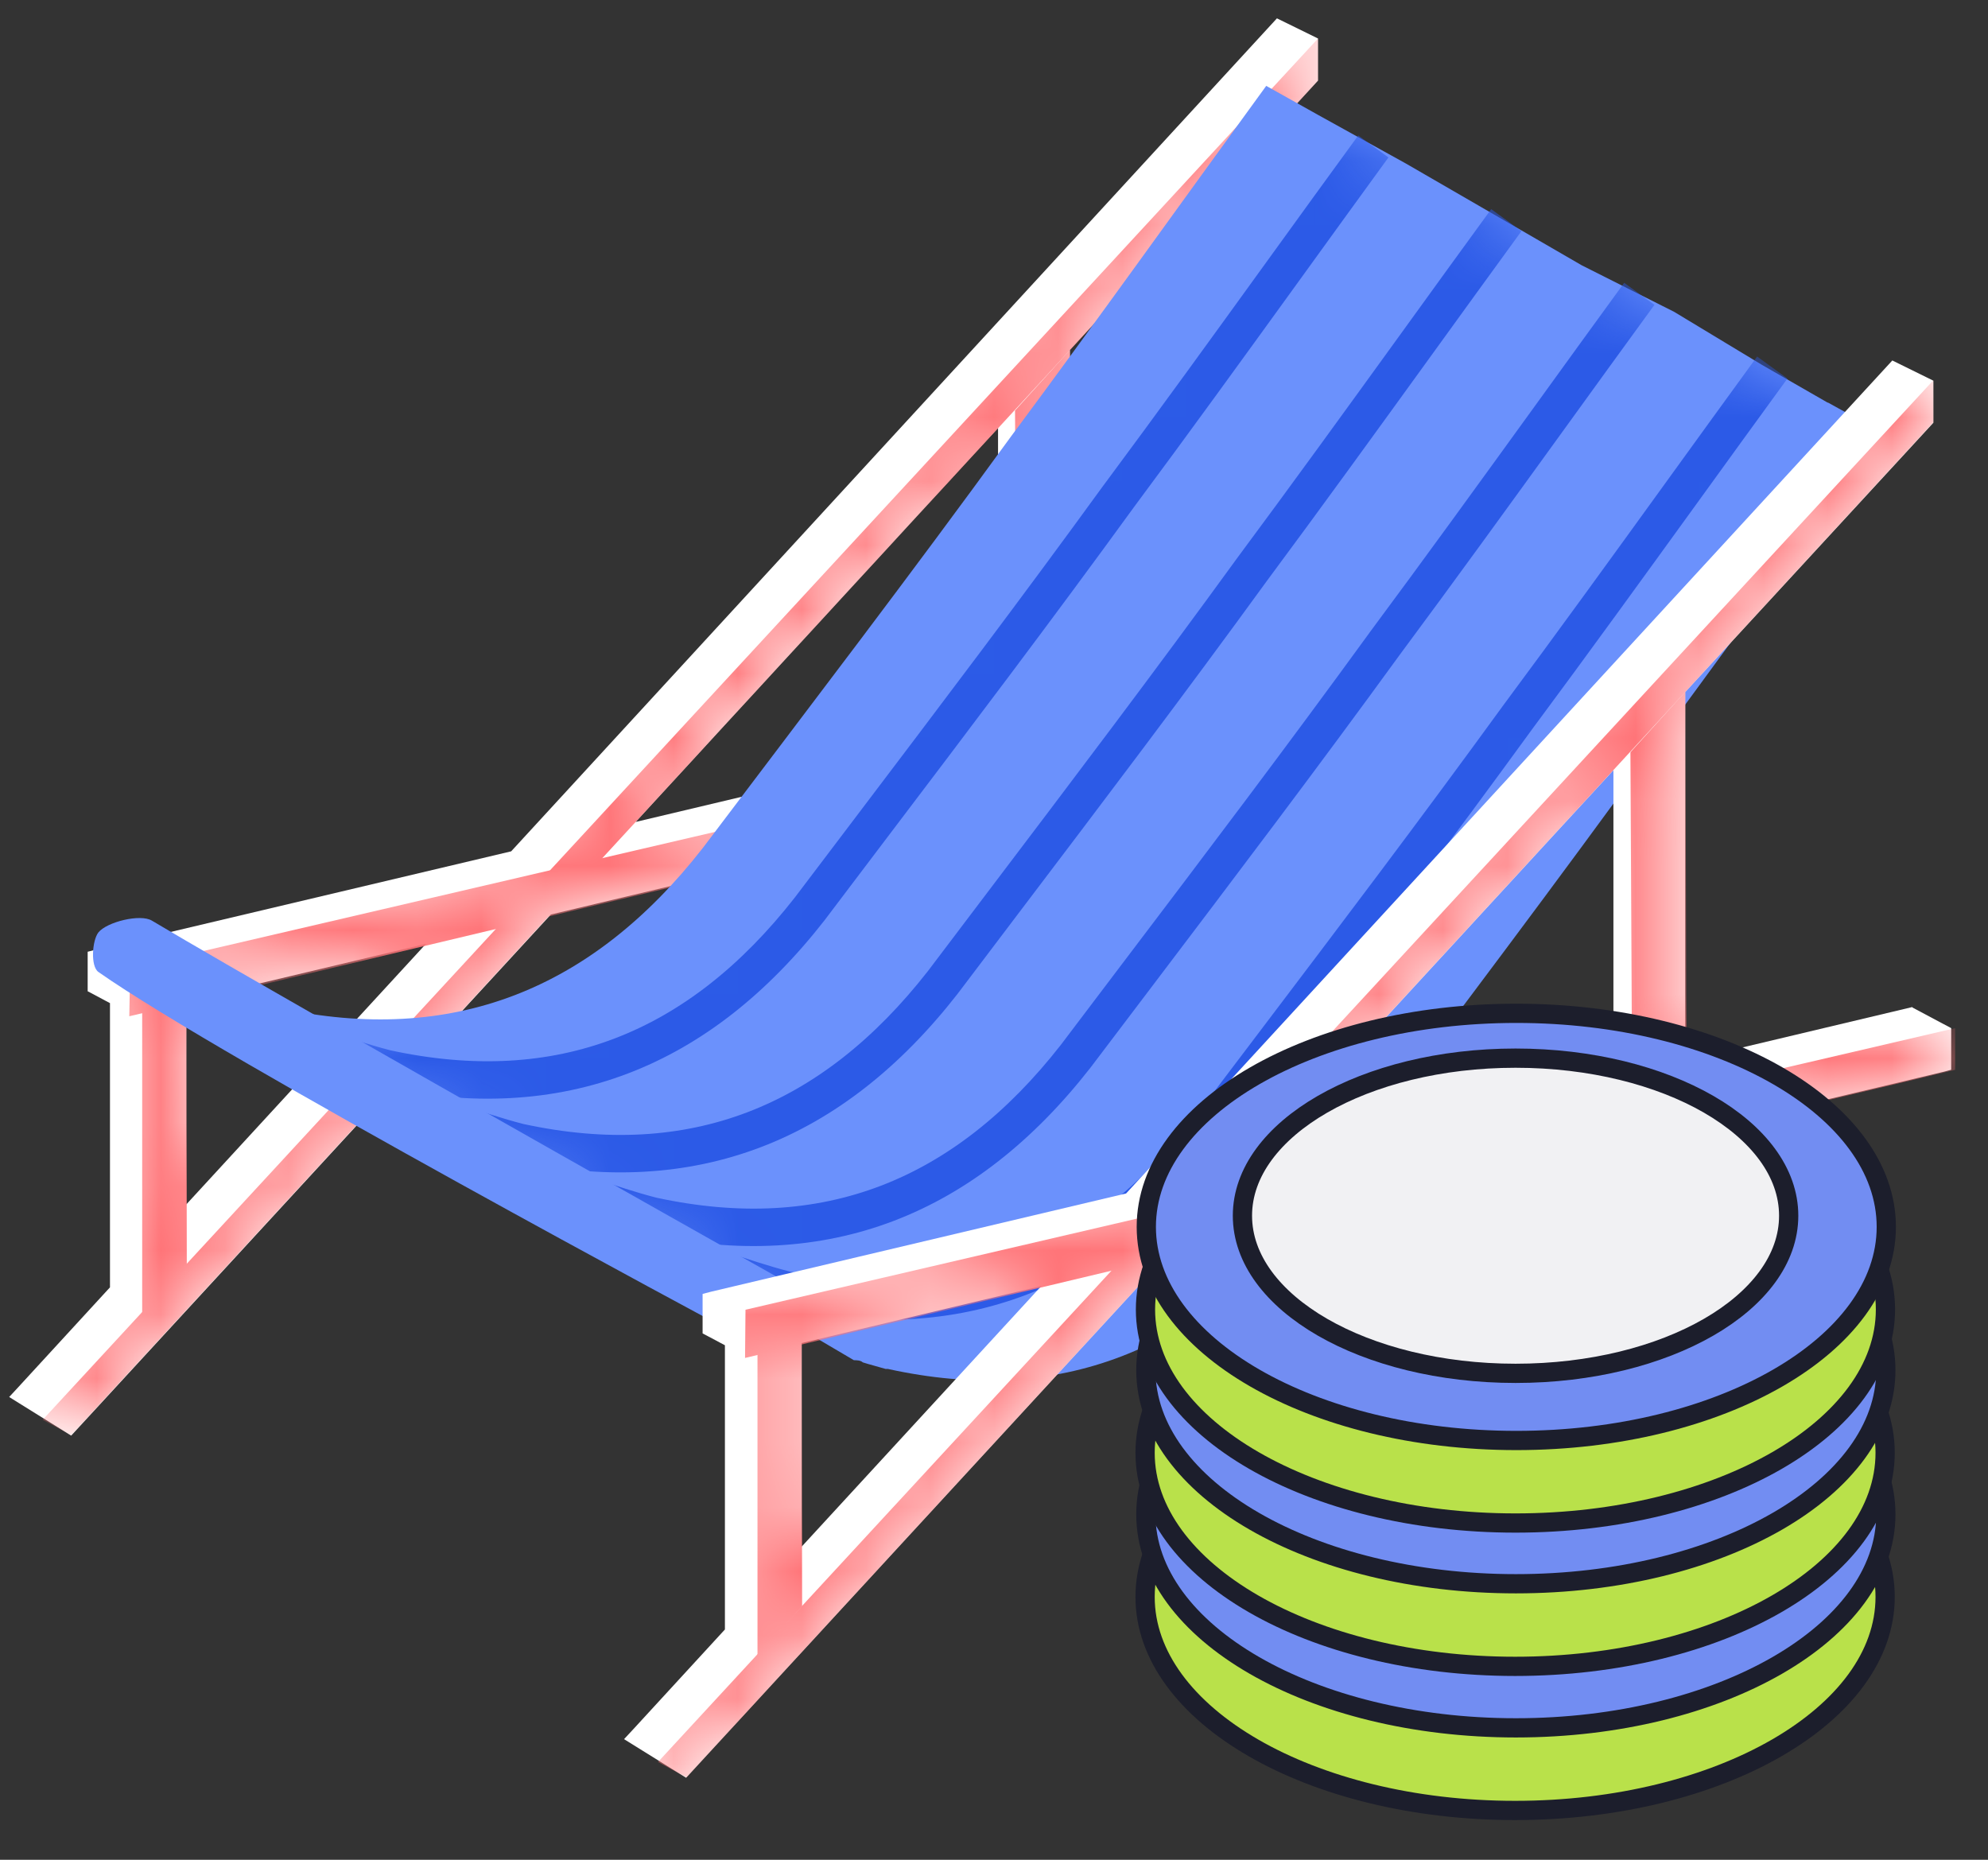
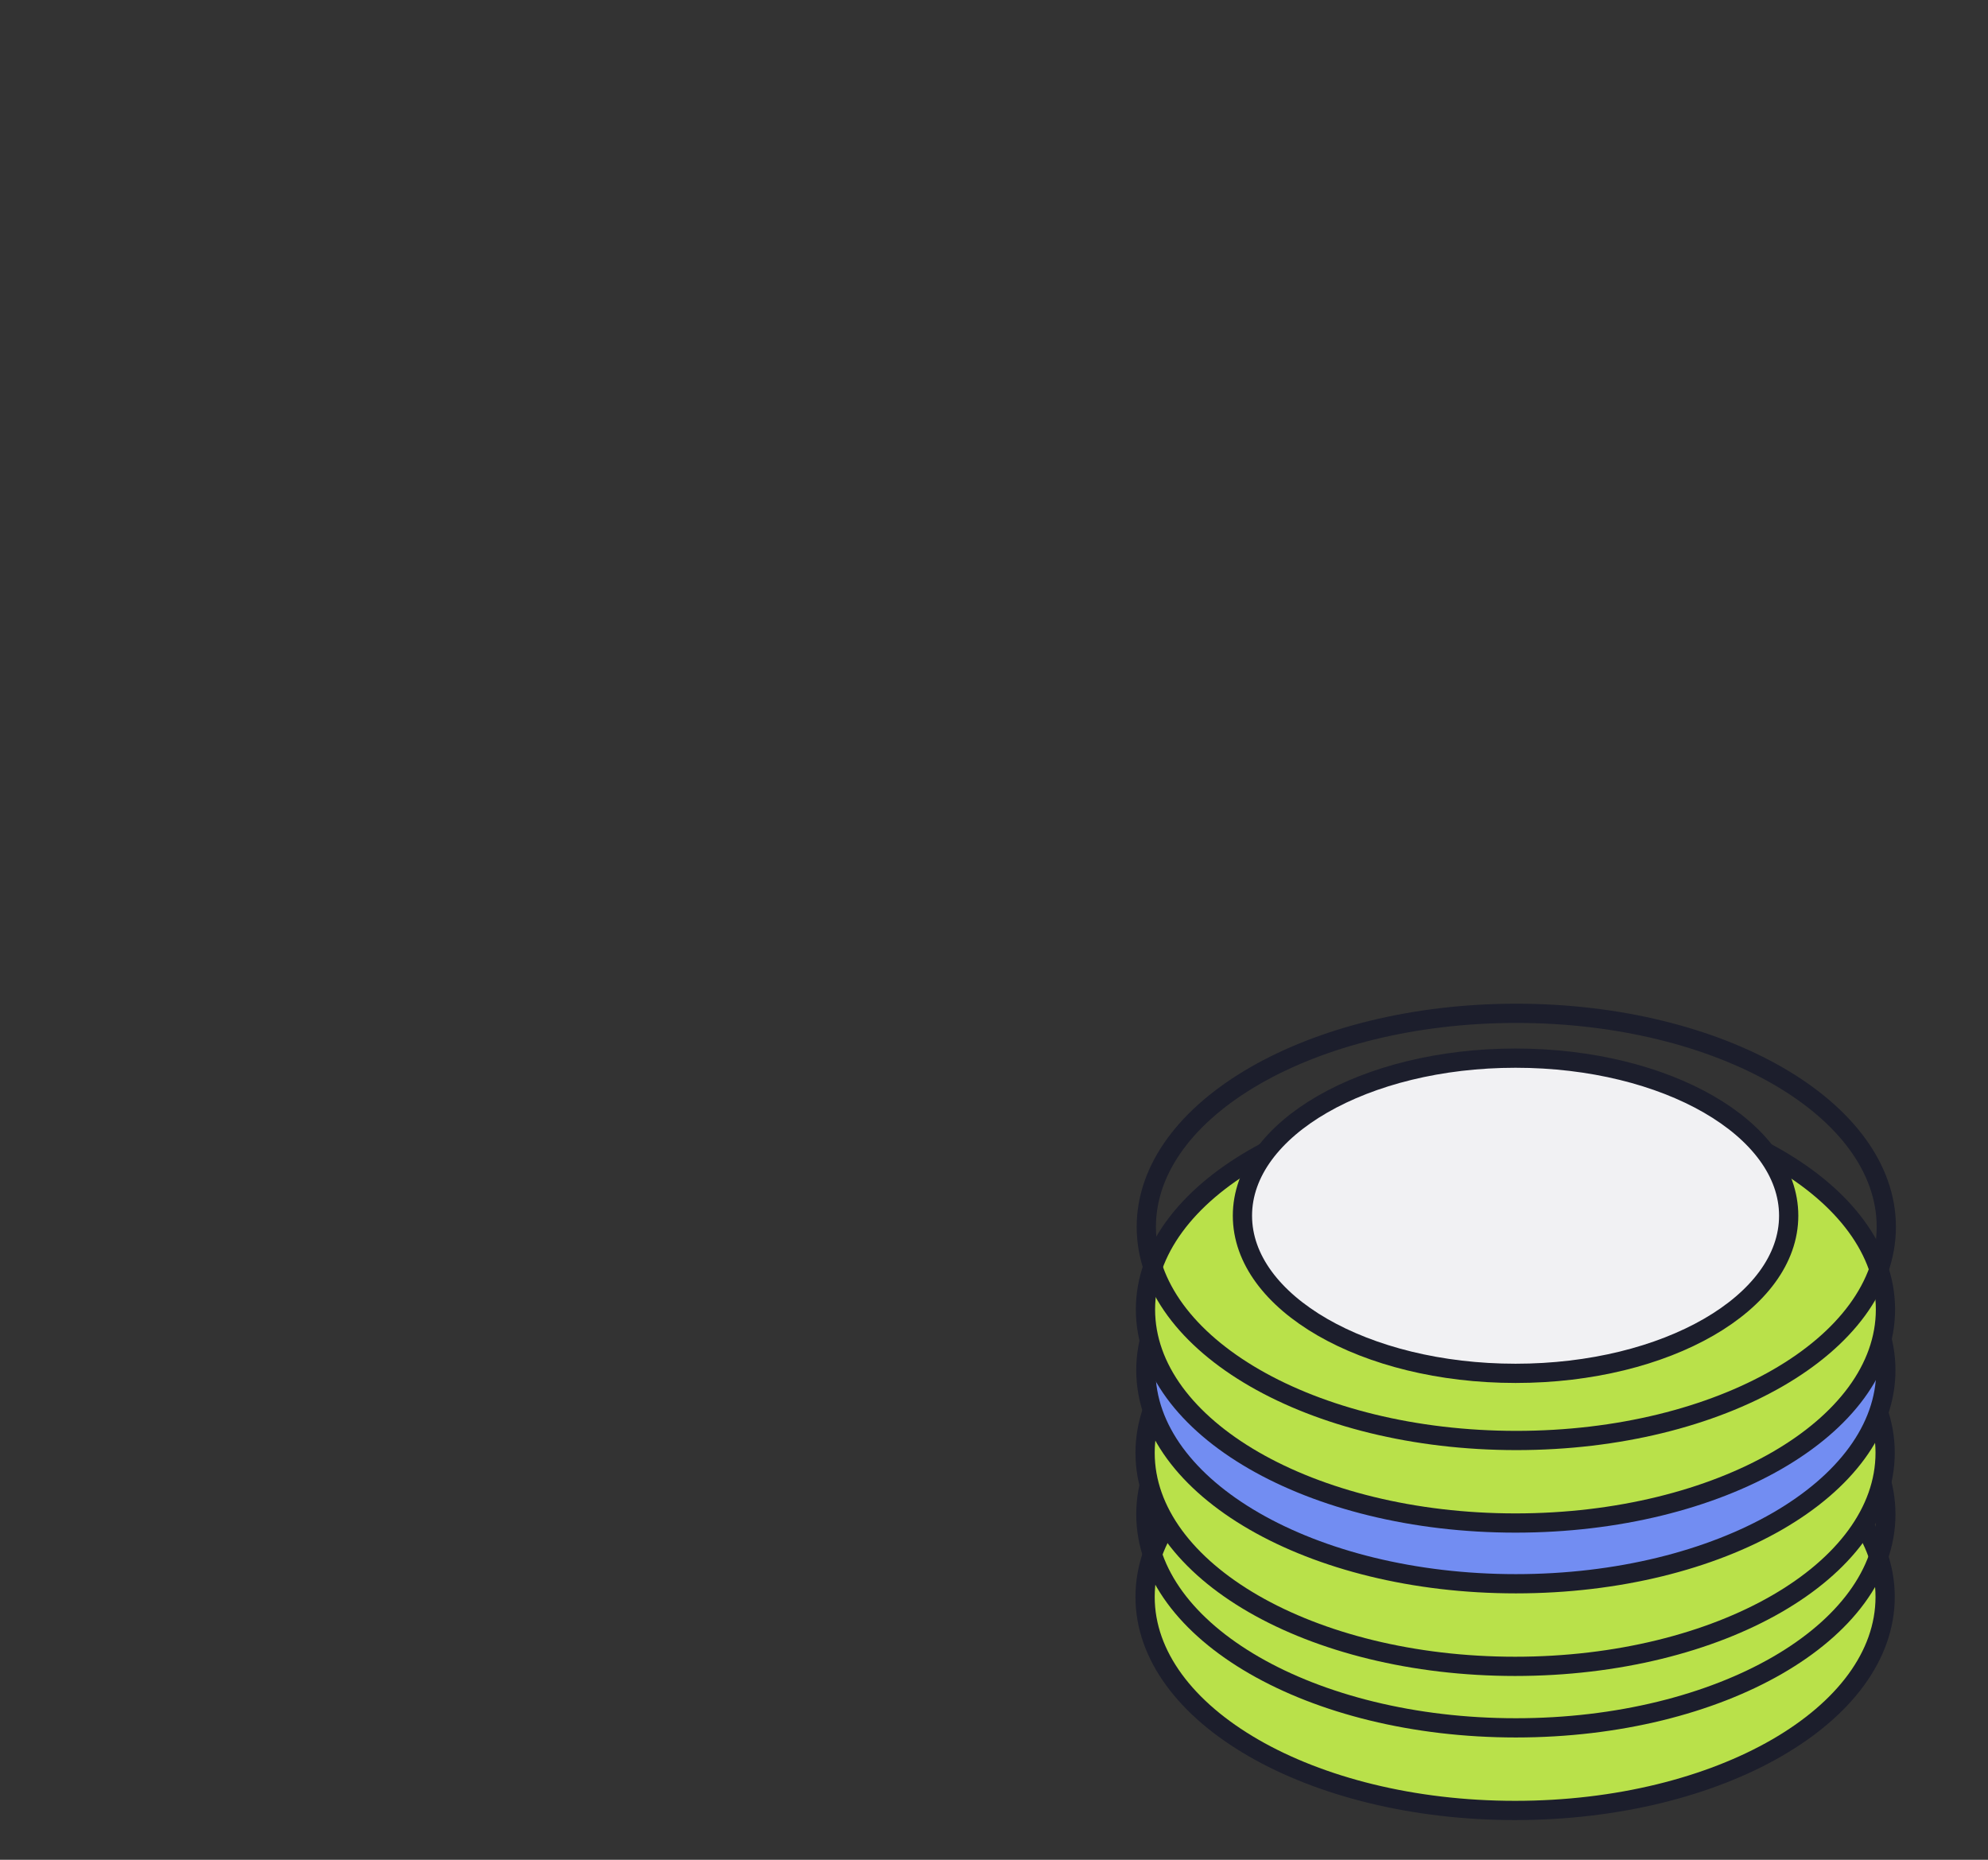
<svg xmlns="http://www.w3.org/2000/svg" width="31" height="29" viewBox="0 0 31 29" fill="none">
  <rect x="0" y="0" width="31" height="29" fill="#333333" stroke="none" />
  <g clip-path="url(#clip0_1267_8873)">
    <path d="M20.225 10.368L16.683 11.209V5.457L20.552 1.257V0.6L19.912 0.286L7.971 13.275L1.5 14.807L1.367 14.841V15.457L1.715 15.642V20.074L0.282 21.634L0.143 21.784L1.11 22.386L8.59 14.26L20.705 11.38L20.837 11.346V10.696L20.232 10.375L20.225 10.368ZM6.642 14.718L2.905 18.781V15.607L6.642 14.718ZM15.563 11.476L9.912 12.817L15.563 6.674V11.476Z" fill="white" />
    <mask id="mask0_1267_8873" style="mask-type:luminance" maskUnits="userSpaceOnUse" x="0" y="0" width="21" height="23">
      <path d="M20.225 10.368L16.683 11.209V5.457L20.552 1.257V0.6L19.912 0.286L7.971 13.275L1.5 14.807L1.367 14.841V15.457L1.715 15.642V20.074L0.282 21.634L0.143 21.784L1.11 22.386L8.59 14.26L20.705 11.38L20.837 11.346V10.696L20.232 10.375L20.225 10.368ZM6.642 14.718L2.905 18.781V15.607L6.642 14.718ZM15.563 11.476L9.912 12.817L15.563 6.674V11.476Z" fill="white" />
    </mask>
    <g mask="url(#mask0_1267_8873)">
      <path d="M20.894 10.703L2.03 15.095L2.016 15.847L20.894 11.353V10.703Z" fill="#FF7478" />
      <path d="M2.217 20.485V15.786L2.906 15.608L2.913 19.719L2.217 20.485Z" fill="#FF7478" />
      <path d="M1.11 22.379L0.665 22.14L20.553 0.6V1.257L1.11 22.379Z" fill="#FF7478" />
      <path d="M15.856 11.9L16.705 11.675L16.684 5.457L15.828 6.401L15.856 11.9Z" fill="#FF7478" />
    </g>
    <path d="M28.499 6.278L27.476 5.69L26.105 4.862L24.665 4.137L23.294 3.343L21.923 2.55L20.552 1.791L19.745 1.339C18.409 3.172 17.108 4.999 15.771 6.798C14.192 8.973 12.605 11.045 10.956 13.227C9.23 15.437 7.052 16.305 4.345 15.717C3.817 15.58 3.253 15.368 2.585 15.163L5.118 16.545L6.21 17.201L7.686 17.995L9.022 18.788L10.323 19.513L12.257 20.587L13.315 21.21C13.35 21.21 13.419 21.21 13.454 21.244C13.559 21.278 13.698 21.312 13.809 21.346H13.844C16.516 21.935 18.694 21.073 20.455 18.822C22.069 16.681 23.69 14.541 25.235 12.427C26.606 10.525 28.012 8.624 29.383 6.763L28.506 6.278H28.499Z" fill="#6B91FC" />
    <mask id="mask1_1267_8873" style="mask-type:luminance" maskUnits="userSpaceOnUse" x="2" y="1" width="28" height="21">
      <path d="M28.499 6.278L27.476 5.69L26.105 4.862L24.665 4.137L23.294 3.343L21.923 2.55L20.552 1.791L19.745 1.339C18.409 3.172 17.108 4.999 15.771 6.798C14.192 8.973 12.605 11.045 10.956 13.227C9.23 15.437 7.052 16.305 4.345 15.717C3.817 15.58 3.253 15.368 2.585 15.163L5.118 16.545L6.21 17.201L7.686 17.995L9.022 18.788L10.323 19.513L12.257 20.587L13.315 21.21C13.35 21.21 13.419 21.21 13.454 21.244C13.559 21.278 13.698 21.312 13.809 21.346H13.844C16.516 21.935 18.694 21.073 20.455 18.822C22.069 16.681 23.69 14.541 25.235 12.427C26.606 10.525 28.012 8.624 29.383 6.763L28.506 6.278H28.499Z" fill="white" />
    </mask>
    <g mask="url(#mask1_1267_8873)">
      <path fill-rule="evenodd" clip-rule="evenodd" d="M19.77 4.056C20.237 3.41 20.706 2.762 21.18 2.112L21.651 2.455C21.18 3.102 20.713 3.748 20.247 4.393C19.393 5.574 18.542 6.751 17.677 7.915C16.401 9.672 15.121 11.362 13.808 13.094C13.494 13.509 13.178 13.926 12.86 14.347L12.857 14.351L12.857 14.351C11.969 15.488 10.952 16.296 9.794 16.738C8.634 17.181 7.354 17.251 5.954 16.946L5.949 16.945L5.943 16.944C5.616 16.859 5.264 16.743 4.894 16.62C4.66 16.542 4.418 16.462 4.17 16.386L4.341 15.828C4.62 15.914 4.873 15.998 5.109 16.076C5.458 16.192 5.772 16.296 6.084 16.377C7.388 16.66 8.549 16.589 9.585 16.193C10.624 15.796 11.558 15.065 12.395 13.994C12.714 13.572 13.03 13.155 13.345 12.74C14.657 11.008 15.934 9.323 17.206 7.57L17.208 7.568L17.208 7.568C18.071 6.406 18.918 5.235 19.77 4.056Z" fill="#2C5AE7" />
      <path fill-rule="evenodd" clip-rule="evenodd" d="M21.844 5.205C22.311 4.559 22.779 3.911 23.253 3.261L23.725 3.604C23.254 4.251 22.786 4.897 22.32 5.542C21.466 6.723 20.615 7.9 19.751 9.064C18.475 10.821 17.194 12.511 15.881 14.243C15.567 14.658 15.251 15.075 14.933 15.496L14.93 15.5L14.93 15.5C14.042 16.637 13.025 17.445 11.867 17.887C10.707 18.33 9.428 18.4 8.027 18.096L8.022 18.094L8.016 18.093C7.689 18.008 7.338 17.892 6.967 17.769C6.733 17.692 6.491 17.611 6.243 17.535L6.415 16.977C6.694 17.063 6.946 17.147 7.182 17.225C7.531 17.341 7.845 17.445 8.157 17.526C9.461 17.809 10.622 17.738 11.659 17.342C12.697 16.945 13.632 16.214 14.469 15.143C14.787 14.721 15.104 14.304 15.418 13.889C16.73 12.157 18.007 10.472 19.279 8.72L19.281 8.717L19.281 8.717C20.144 7.555 20.991 6.384 21.844 5.205Z" fill="#2C5AE7" />
      <path fill-rule="evenodd" clip-rule="evenodd" d="M23.918 6.354C24.385 5.708 24.853 5.06 25.327 4.41L25.799 4.753C25.328 5.399 24.86 6.046 24.394 6.691C23.54 7.872 22.689 9.049 21.825 10.213C20.549 11.97 19.268 13.66 17.956 15.392C17.641 15.807 17.325 16.224 17.007 16.645L17.004 16.649L17.004 16.649C16.116 17.786 15.099 18.593 13.941 19.036C12.782 19.479 11.502 19.549 10.102 19.244L10.096 19.243L10.091 19.242C9.763 19.157 9.412 19.041 9.041 18.918C8.807 18.84 8.565 18.76 8.317 18.684L8.489 18.126C8.768 18.212 9.02 18.296 9.256 18.374C9.606 18.49 9.919 18.594 10.231 18.675C11.536 18.958 12.696 18.887 13.733 18.491C14.771 18.094 15.706 17.363 16.543 16.292C16.862 15.87 17.178 15.453 17.492 15.038C18.805 13.306 20.081 11.62 21.354 9.868L21.355 9.866L21.355 9.866C22.218 8.704 23.065 7.533 23.918 6.354Z" fill="#2C5AE7" />
      <path fill-rule="evenodd" clip-rule="evenodd" d="M25.991 7.503C26.458 6.857 26.927 6.209 27.4 5.559L27.872 5.903C27.401 6.549 26.934 7.195 26.467 7.841C25.613 9.021 24.762 10.198 23.898 11.362C22.622 13.119 21.341 14.81 20.029 16.542C19.715 16.957 19.399 17.374 19.08 17.795L19.078 17.799L19.078 17.799C18.189 18.936 17.172 19.743 16.014 20.186C14.855 20.629 13.575 20.698 12.175 20.394L12.169 20.393L12.164 20.391C11.836 20.307 11.485 20.19 11.114 20.067C10.88 19.99 10.639 19.91 10.391 19.834L10.562 19.276C10.841 19.362 11.093 19.445 11.329 19.524C11.679 19.64 11.993 19.744 12.304 19.825C13.609 20.108 14.77 20.037 15.806 19.64C16.844 19.244 17.779 18.512 18.616 17.441C18.935 17.02 19.251 16.602 19.565 16.188C20.878 14.455 22.154 12.77 23.427 11.018L23.429 11.015L23.429 11.015C24.291 9.854 25.139 8.682 25.991 7.503Z" fill="#2C5AE7" />
    </g>
    <path d="M11.909 20.676L13.099 20.464C13.099 20.464 4.832 15.819 2.369 14.356C2.188 14.246 1.666 14.376 1.534 14.54C1.437 14.664 1.409 15.067 1.534 15.156C3.448 16.503 11.36 20.738 11.36 20.738L11.415 20.772L11.909 21.052V20.683V20.676Z" fill="#6B91FC" />
    <path d="M29.821 15.703L26.279 16.545V10.792L30.148 6.592V5.936L29.508 5.621L17.56 18.61L11.088 20.142L10.956 20.177V20.792L11.304 20.977V25.409L9.871 26.969L9.731 27.119L10.699 27.721L18.179 19.595L30.294 16.716L30.426 16.681V16.032L29.821 15.71V15.703ZM16.238 20.054L12.501 24.117V20.943L16.238 20.054ZM25.159 16.811L19.508 18.152L25.159 12.01V16.811Z" fill="white" />
    <mask id="mask2_1267_8873" style="mask-type:luminance" maskUnits="userSpaceOnUse" x="9" y="5" width="22" height="23">
      <path d="M29.821 15.703L26.279 16.545V10.792L30.148 6.592V5.936L29.508 5.621L17.56 18.61L11.088 20.142L10.956 20.177V20.792L11.304 20.977V25.409L9.871 26.969L9.731 27.119L10.699 27.721L18.179 19.595L30.294 16.716L30.426 16.681V16.032L29.821 15.71V15.703ZM16.238 20.054L12.501 24.117V20.943L16.238 20.054ZM25.159 16.811L19.508 18.152L25.159 12.01V16.811Z" fill="white" />
    </mask>
    <g mask="url(#mask2_1267_8873)">
      <path d="M30.49 16.032L11.625 20.423L11.618 21.175L30.49 16.682V16.032Z" fill="#FF7478" />
      <path d="M11.812 25.82V21.121L12.501 20.936L12.508 25.047L11.812 25.82Z" fill="#FF7478" />
      <path d="M10.706 27.715L10.261 27.475L30.148 5.929V6.586L10.706 27.715Z" fill="#FF7478" />
      <path d="M25.452 17.229L26.301 17.01L26.28 10.786L25.424 11.73L25.452 17.229Z" fill="#FF7478" />
    </g>
  </g>
  <path d="M23.626 28.231C26.812 28.231 29.396 26.74 29.396 24.901C29.396 23.061 26.812 21.57 23.626 21.57C20.44 21.57 17.856 23.061 17.856 24.901C17.856 26.74 20.44 28.231 23.626 28.231Z" fill="#B9E14A" />
  <path d="M23.626 28.231C26.812 28.231 29.396 26.74 29.396 24.901C29.396 23.061 26.812 21.57 23.626 21.57C20.44 21.57 17.856 23.061 17.856 24.901C17.856 26.74 20.44 28.231 23.626 28.231Z" stroke="#1C1E2C" stroke-width="0.3" stroke-miterlimit="10" />
-   <path d="M23.638 26.943C26.824 26.943 29.407 25.452 29.407 23.613C29.407 21.773 26.824 20.282 23.638 20.282C20.451 20.282 17.868 21.773 17.868 23.613C17.868 25.452 20.451 26.943 23.638 26.943Z" fill="#728DF2" />
  <path d="M23.638 26.943C26.824 26.943 29.407 25.452 29.407 23.613C29.407 21.773 26.824 20.282 23.638 20.282C20.451 20.282 17.868 21.773 17.868 23.613C17.868 25.452 20.451 26.943 23.638 26.943Z" stroke="#1C1E2C" stroke-width="0.3" stroke-miterlimit="10" />
  <path d="M23.627 25.897C25.98 25.897 27.886 24.797 27.886 23.439C27.886 22.082 25.98 20.982 23.627 20.982C21.275 20.982 19.368 22.082 19.368 23.439C19.368 24.797 21.275 25.897 23.627 25.897Z" fill="#F1F1F3" />
  <path d="M23.627 25.897C25.98 25.897 27.886 24.797 27.886 23.439C27.886 22.082 25.98 20.982 23.627 20.982C21.275 20.982 19.368 22.082 19.368 23.439C19.368 24.797 21.275 25.897 23.627 25.897Z" stroke="#1C1E2C" stroke-width="0.3" stroke-miterlimit="10" />
  <path d="M23.626 25.984C26.812 25.984 29.396 24.493 29.396 22.654C29.396 20.814 26.812 19.323 23.626 19.323C20.44 19.323 17.856 20.814 17.856 22.654C17.856 24.493 20.44 25.984 23.626 25.984Z" fill="#B9E14A" />
  <path d="M23.626 25.984C26.812 25.984 29.396 24.493 29.396 22.654C29.396 20.814 26.812 19.323 23.626 19.323C20.44 19.323 17.856 20.814 17.856 22.654C17.856 24.493 20.44 25.984 23.626 25.984Z" stroke="#1C1E2C" stroke-width="0.3" stroke-miterlimit="10" />
  <path d="M23.638 24.696C26.824 24.696 29.407 23.205 29.407 21.365C29.407 19.526 26.824 18.035 23.638 18.035C20.451 18.035 17.868 19.526 17.868 21.365C17.868 23.205 20.451 24.696 23.638 24.696Z" fill="#728DF2" />
  <path d="M23.638 24.696C26.824 24.696 29.407 23.205 29.407 21.365C29.407 19.526 26.824 18.035 23.638 18.035C20.451 18.035 17.868 19.526 17.868 21.365C17.868 23.205 20.451 24.696 23.638 24.696Z" stroke="#1C1E2C" stroke-width="0.3" stroke-miterlimit="10" />
  <path d="M23.627 23.656C25.98 23.656 27.886 22.556 27.886 21.199C27.886 19.841 25.98 18.741 23.627 18.741C21.275 18.741 19.368 19.841 19.368 21.199C19.368 22.556 21.275 23.656 23.627 23.656Z" fill="#F1F1F3" />
  <path d="M23.627 23.656C25.98 23.656 27.886 22.556 27.886 21.199C27.886 19.841 25.98 18.741 23.627 18.741C21.275 18.741 19.368 19.841 19.368 21.199C19.368 22.556 21.275 23.656 23.627 23.656Z" stroke="#1C1E2C" stroke-width="0.3" stroke-miterlimit="10" />
  <path d="M23.632 23.749C26.818 23.749 29.401 22.258 29.401 20.419C29.401 18.579 26.818 17.088 23.632 17.088C20.445 17.088 17.862 18.579 17.862 20.419C17.862 22.258 20.445 23.749 23.632 23.749Z" fill="#B9E14A" />
  <path d="M23.632 23.749C26.818 23.749 29.401 22.258 29.401 20.419C29.401 18.579 26.818 17.088 23.632 17.088C20.445 17.088 17.862 18.579 17.862 20.419C17.862 22.258 20.445 23.749 23.632 23.749Z" stroke="#1C1E2C" stroke-width="0.3" stroke-miterlimit="10" />
-   <path d="M23.645 22.462C26.831 22.462 29.414 20.971 29.414 19.131C29.414 17.292 26.831 15.801 23.645 15.801C20.458 15.801 17.875 17.292 17.875 19.131C17.875 20.971 20.458 22.462 23.645 22.462Z" fill="#728DF2" />
  <path d="M23.645 22.462C26.831 22.462 29.414 20.971 29.414 19.131C29.414 17.292 26.831 15.801 23.645 15.801C20.458 15.801 17.875 17.292 17.875 19.131C17.875 20.971 20.458 22.462 23.645 22.462Z" stroke="#1C1E2C" stroke-width="0.3" stroke-miterlimit="10" />
  <path d="M23.633 21.415C25.985 21.415 27.892 20.315 27.892 18.957C27.892 17.6 25.985 16.5 23.633 16.5C21.281 16.5 19.374 17.6 19.374 18.957C19.374 20.315 21.281 21.415 23.633 21.415Z" fill="#F1F1F3" />
  <path d="M23.633 21.415C25.985 21.415 27.892 20.315 27.892 18.957C27.892 17.6 25.985 16.5 23.633 16.5C21.281 16.5 19.374 17.6 19.374 18.957C19.374 20.315 21.281 21.415 23.633 21.415Z" stroke="#1C1E2C" stroke-width="0.3" stroke-miterlimit="10" />
  <defs>
    <clipPath id="clip0_1267_8873">
-       <rect width="30.346" height="27.429" fill="white" transform="translate(0.143 0.286)" />
-     </clipPath>
+       </clipPath>
  </defs>
</svg>